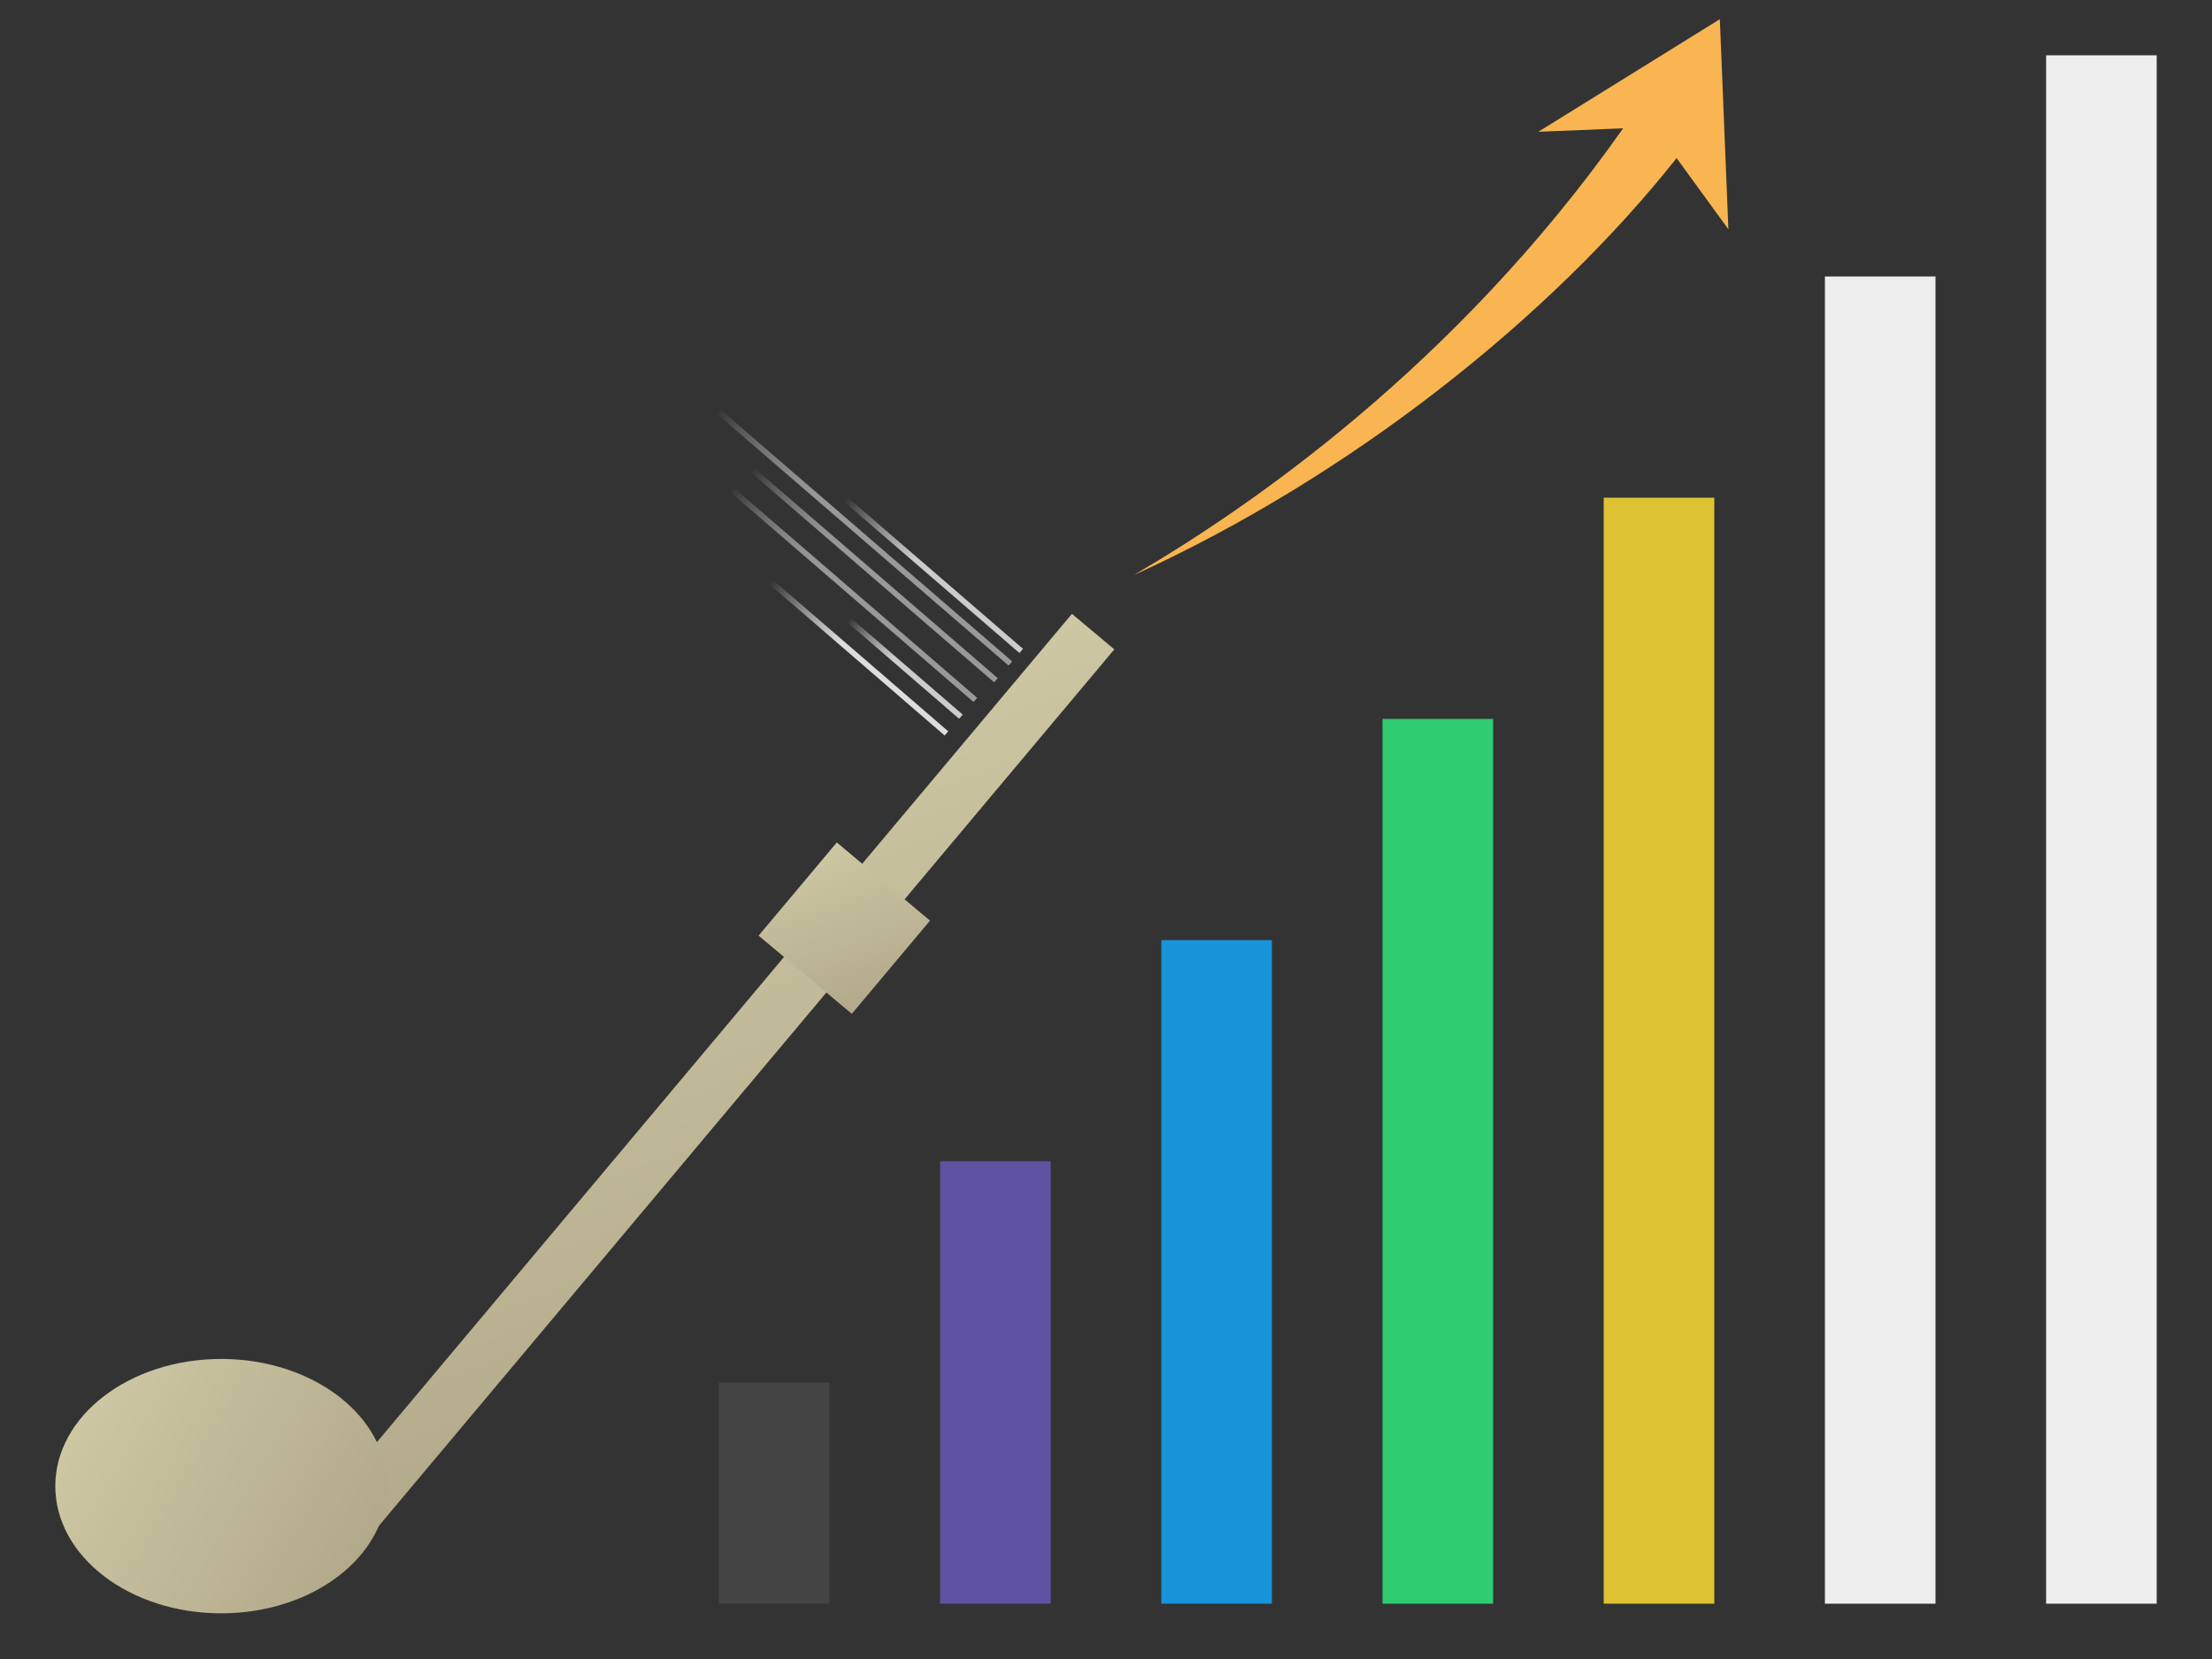
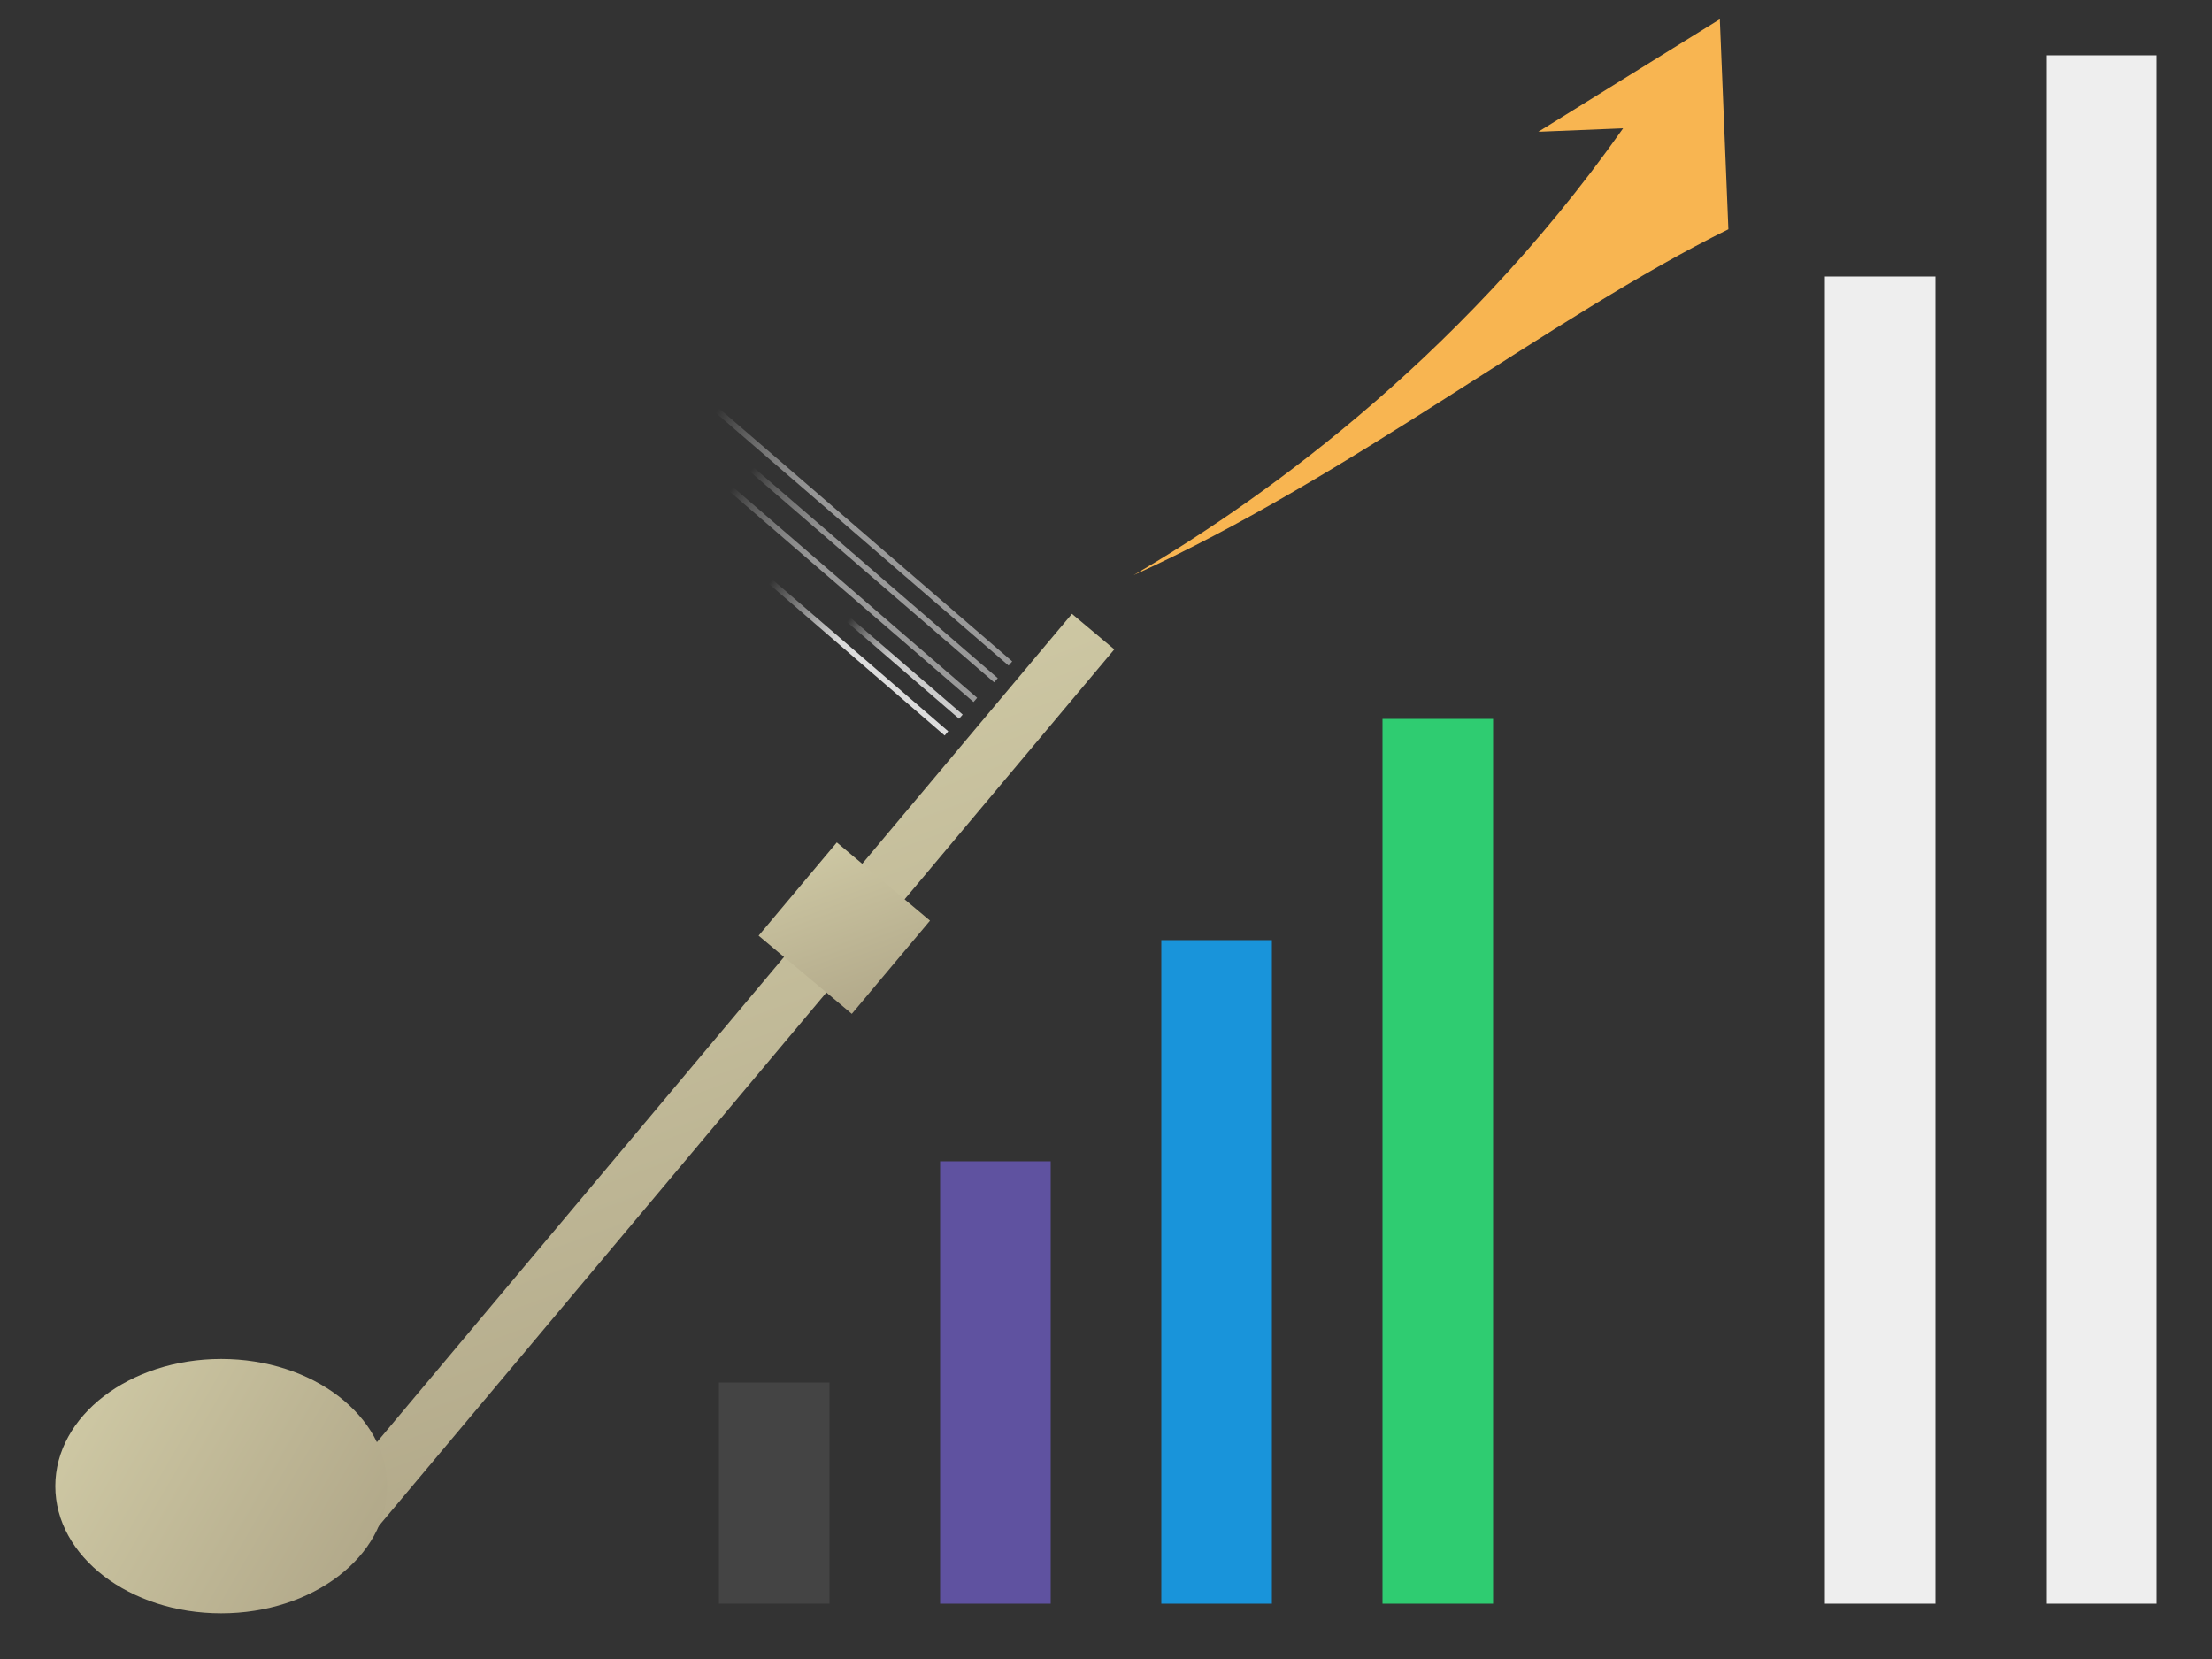
<svg xmlns="http://www.w3.org/2000/svg" version="1.1" x="0px" y="0px" width="400px" height="300px" viewBox="0 0 400 300" enable-background="new 0 0 400 300" xml:space="preserve">
  <rect x="0" y="0" width="400" height="300" fill="#333333" stroke="none" />
  <rect x="330" y="50" fill-rule="evenodd" clip-rule="evenodd" fill="#EEEEEE" width="20" height="240" />
  <rect x="370" y="10" fill-rule="evenodd" clip-rule="evenodd" fill="#EEEEEE" width="20" height="280" />
  <rect x="130" y="250" fill-rule="evenodd" clip-rule="evenodd" fill="#444444" width="20" height="40" />
  <rect x="170" y="210" fill-rule="evenodd" clip-rule="evenodd" fill="#5F52A0" width="20" height="80" />
  <rect x="210" y="170" fill-rule="evenodd" clip-rule="evenodd" fill="#1994DA" width="20" height="120" />
  <rect x="250" y="130" fill-rule="evenodd" clip-rule="evenodd" fill="#2FCC71" width="20" height="160" />
-   <rect x="290" y="90" fill-rule="evenodd" clip-rule="evenodd" fill="#DDC334" width="20" height="200" />
  <linearGradient id="SVGID_1_" gradientUnits="userSpaceOnUse" x1="90.666" y1="55.3" x2="191.707" y2="113.635" gradientTransform="matrix(0.766 0.643 -0.643 0.766 74.399 41.489)">
    <stop offset="0" style="stop-color:#CDC7A3" />
    <stop offset="1" style="stop-color:#B2A98A" />
  </linearGradient>
  <polygon fill="url(#SVGID_1_)" points="62.66,282.894 55,276.465 193.842,111 201.503,117.428 " />
  <linearGradient id="SVGID_2_" gradientUnits="userSpaceOnUse" x1="128.17" y1="38.953" x2="154.198" y2="53.98" gradientTransform="matrix(0.766 0.643 -0.643 0.766 74.399 41.489)">
    <stop offset="0" style="stop-color:#CDC7A3" />
    <stop offset="1" style="stop-color:#B2A98A" />
  </linearGradient>
  <polygon fill="url(#SVGID_2_)" points="154.033,183.335 137.18,169.193 151.322,152.34 168.174,166.481 " />
  <g>
    <linearGradient id="SVGID_3_" gradientUnits="userSpaceOnUse" x1="15.388" y1="254.531" x2="64.612" y2="282.951">
      <stop offset="0" style="stop-color:#CDC7A3" />
      <stop offset="1" style="stop-color:#B2A98A" />
    </linearGradient>
    <ellipse fill="url(#SVGID_3_)" cx="40" cy="268.741" rx="30" ry="23" />
  </g>
-   <path fill-rule="evenodd" clip-rule="evenodd" fill="#F8B551" d="M205,104c20.489-11.956,58.127-37.64,88.511-80.793l-15.334,0.624  l32.824-20.364l1.546,37.995l-9.363-12.874C280.496,57.255,244.343,86.127,205,104z" />
+   <path fill-rule="evenodd" clip-rule="evenodd" fill="#F8B551" d="M205,104c20.489-11.956,58.127-37.64,88.511-80.793l-15.334,0.624  l32.824-20.364l1.546,37.995C280.496,57.255,244.343,86.127,205,104z" />
  <linearGradient id="SVGID_4_" gradientUnits="userSpaceOnUse" x1="128.772" y1="43.621" x2="170.773" y2="43.621" gradientTransform="matrix(0.757 0.653 -0.653 0.757 70.372 -11.982)">
    <stop offset="0" style="stop-color:#FFFFFF;stop-opacity:0" />
    <stop offset="0.4" style="stop-color:#DDDDDD" />
  </linearGradient>
  <polygon fill="url(#SVGID_4_)" points="139.676,104.804 171.472,132.244 170.819,133 139.022,105.559 " />
  <linearGradient id="SVGID_5_" gradientUnits="userSpaceOnUse" x1="143.94" y1="39.621" x2="170.774" y2="39.621" gradientTransform="matrix(0.757 0.653 -0.653 0.757 70.372 -11.982)">
    <stop offset="0" style="stop-color:#FFFFFF;stop-opacity:0" />
    <stop offset="0.4" style="stop-color:#CCCCCC" />
  </linearGradient>
  <polygon fill="url(#SVGID_5_)" points="153.771,111.685 174.086,129.217 173.432,129.975 153.118,112.44 " />
  <linearGradient id="SVGID_6_" gradientUnits="userSpaceOnUse" x1="112.438" y1="35.621" x2="170.773" y2="35.621" gradientTransform="matrix(0.757 0.653 -0.653 0.757 70.372 -11.982)">
    <stop offset="0" style="stop-color:#FFFFFF;stop-opacity:0" />
    <stop offset="0.4" style="stop-color:#999999" />
  </linearGradient>
  <polygon fill="url(#SVGID_6_)" points="132.537,88.073 176.699,126.188 176.046,126.945 131.885,88.83 " />
  <linearGradient id="SVGID_7_" gradientUnits="userSpaceOnUse" x1="112.935" y1="30.494" x2="171.273" y2="30.494" gradientTransform="matrix(0.757 0.653 -0.653 0.757 70.372 -11.982)">
    <stop offset="0" style="stop-color:#FFFFFF;stop-opacity:0" />
    <stop offset="0.4" style="stop-color:#999999" />
  </linearGradient>
  <polygon fill="url(#SVGID_7_)" points="136.264,84.517 180.427,122.633 179.772,123.389 135.611,85.273 " />
  <linearGradient id="SVGID_8_" gradientUnits="userSpaceOnUse" x1="101.27" y1="26.494" x2="171.27" y2="26.494" gradientTransform="matrix(0.757 0.653 -0.653 0.757 70.372 -11.982)">
    <stop offset="0" style="stop-color:#FFFFFF;stop-opacity:0" />
    <stop offset="0.4" style="stop-color:#999999" />
  </linearGradient>
  <polygon fill="url(#SVGID_8_)" points="130.048,73.867 183.04,119.604 182.387,120.359 129.395,74.624 " />
  <linearGradient id="SVGID_9_" gradientUnits="userSpaceOnUse" x1="129.269" y1="23.494" x2="171.27" y2="23.494" gradientTransform="matrix(0.757 0.653 -0.653 0.757 70.372 -11.982)">
    <stop offset="0" style="stop-color:#FFFFFF;stop-opacity:0" />
    <stop offset="0.4" style="stop-color:#CCCCCC" />
  </linearGradient>
-   <polygon fill="url(#SVGID_9_)" points="153.204,89.89 185,117.333 184.347,118.089 152.55,90.648 " />
</svg>